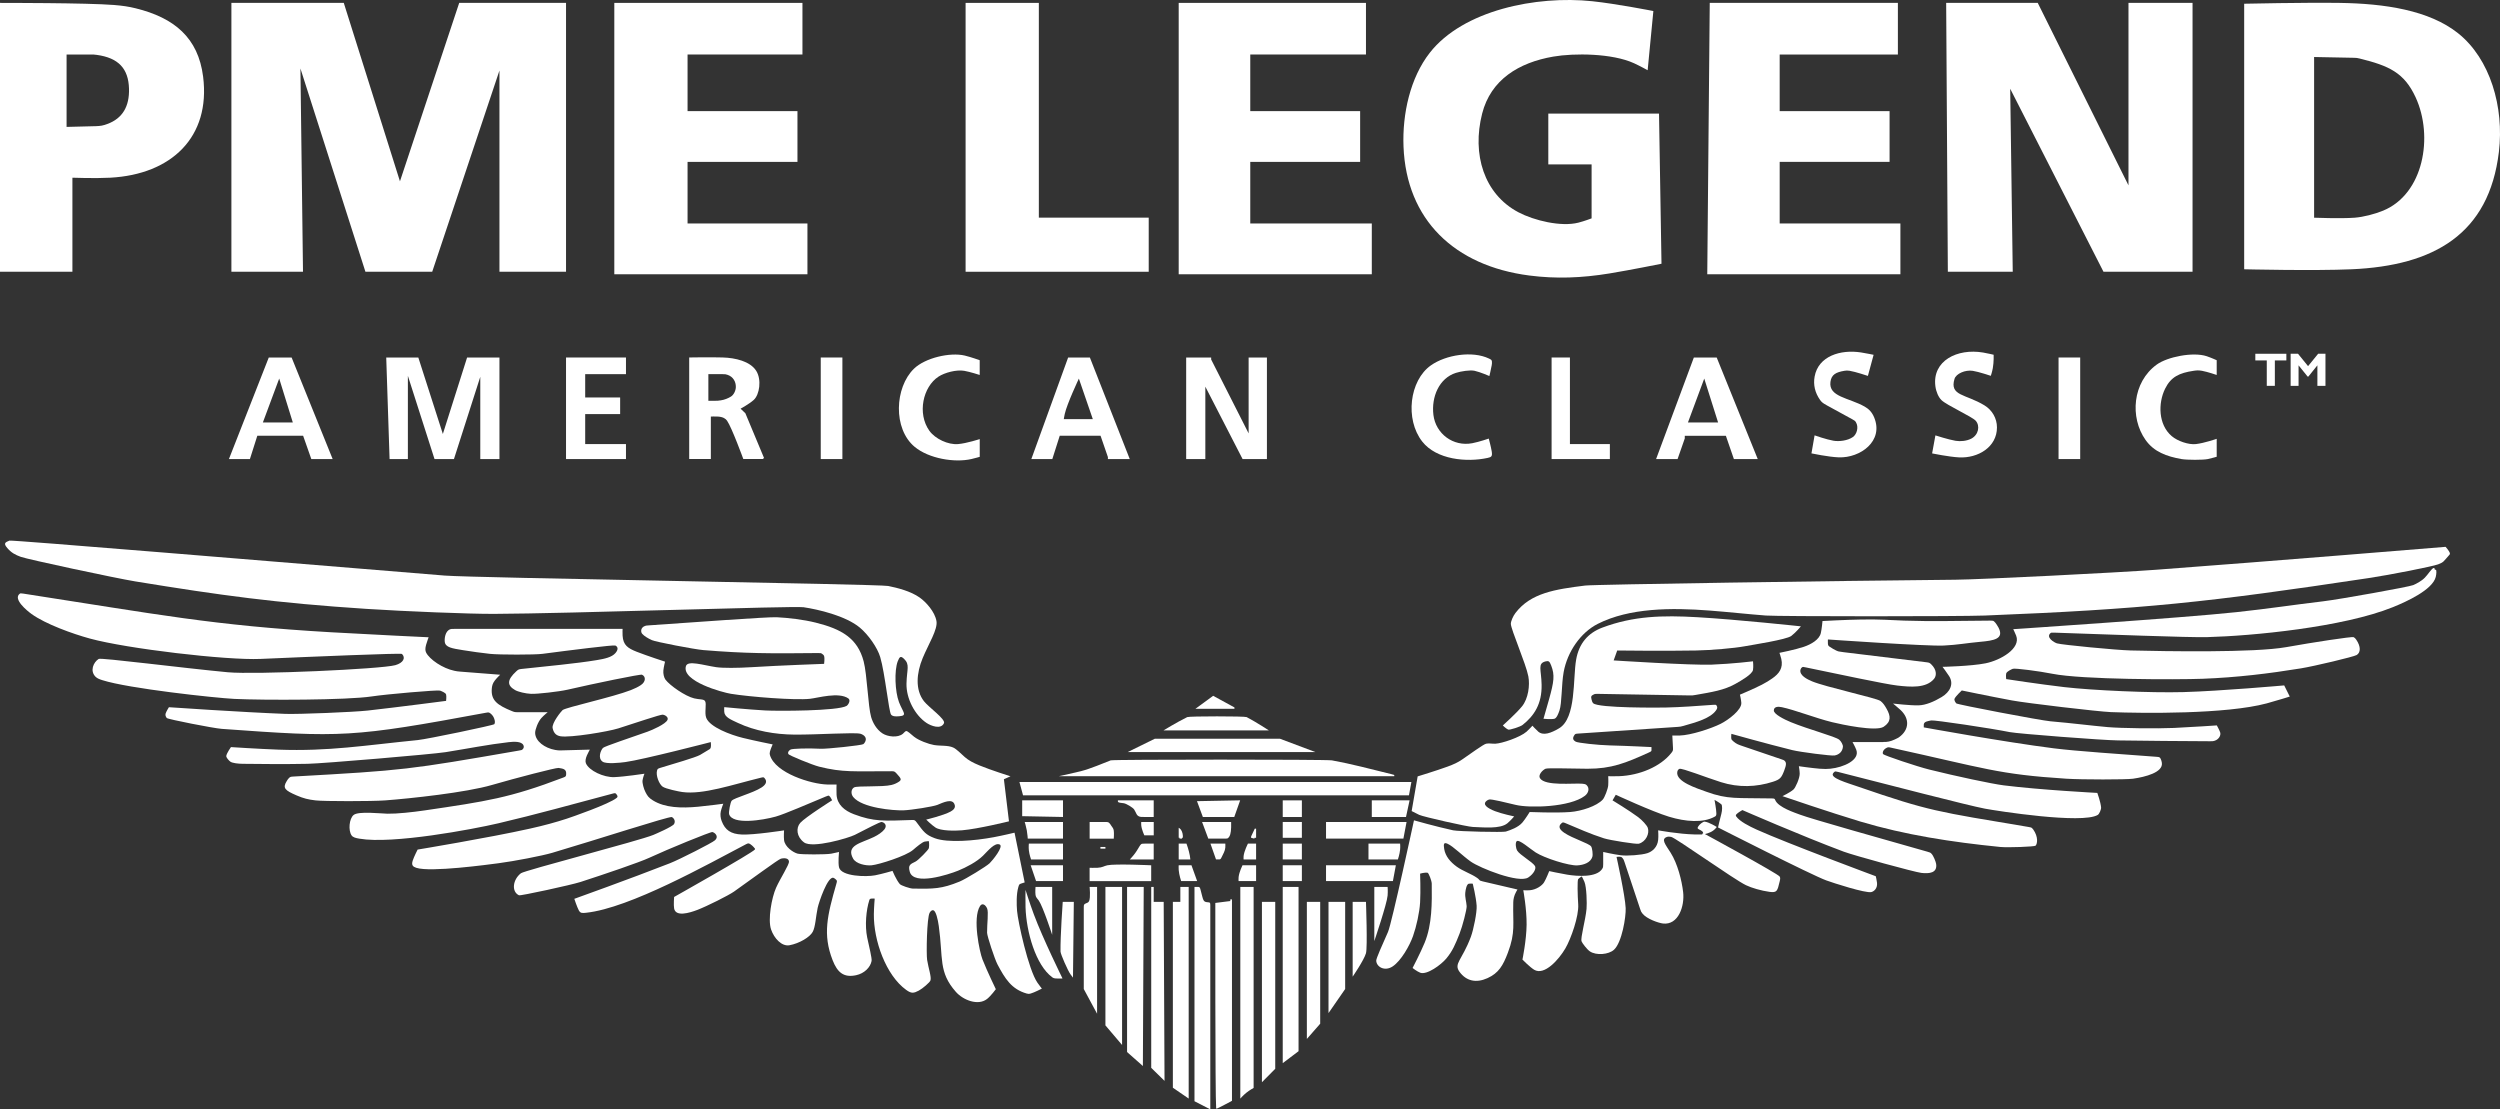
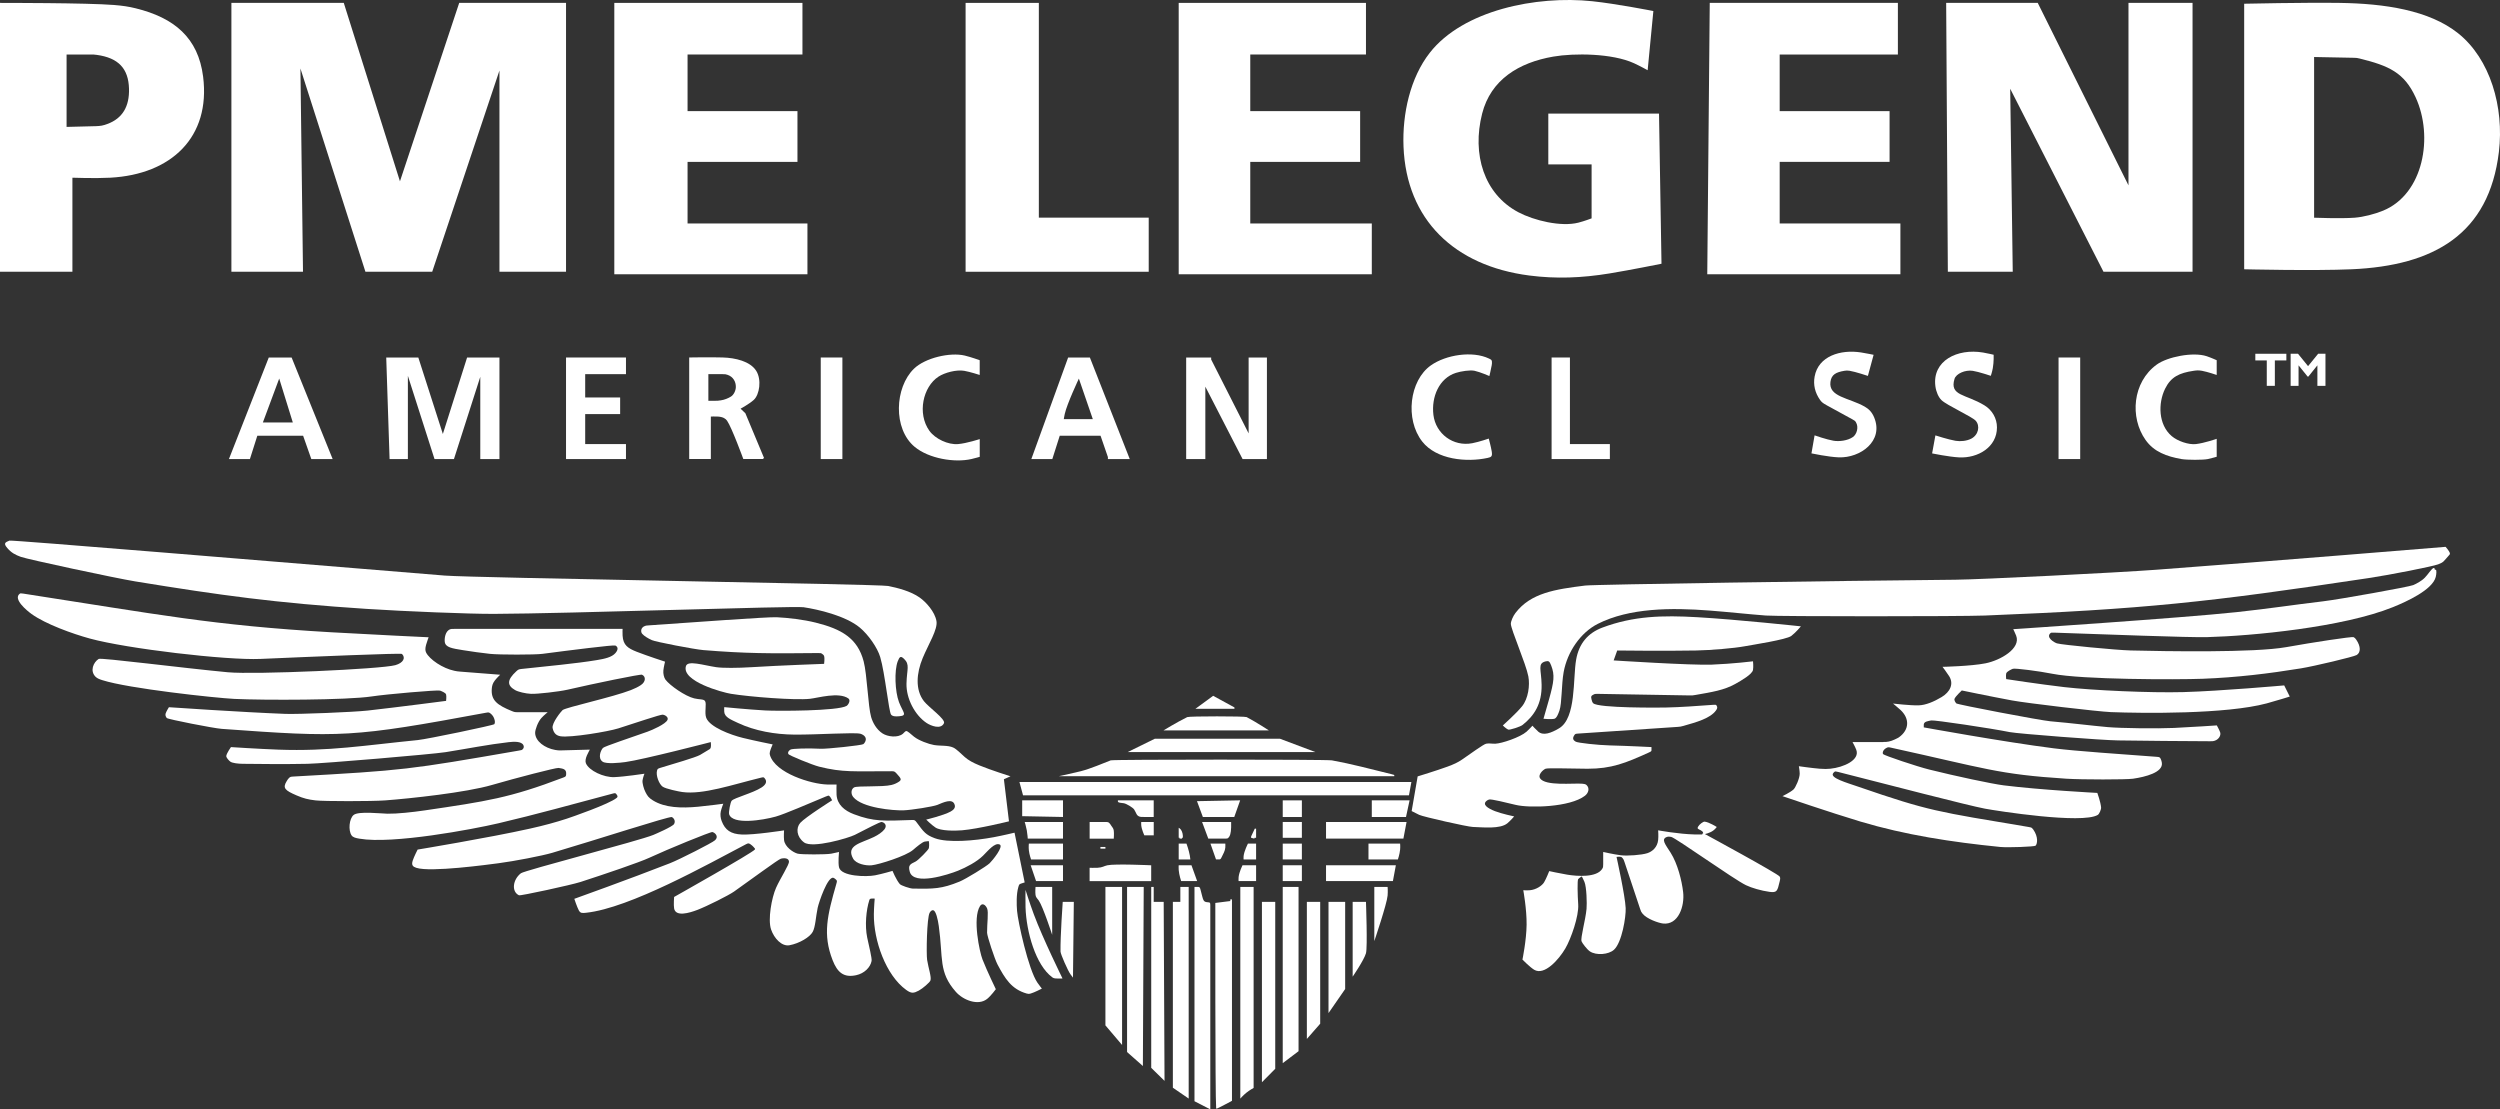
<svg xmlns="http://www.w3.org/2000/svg" id="Ebene_2" data-name="Ebene 2" viewBox="0 0 836.22 371.07">
  <rect x="0" y="0" width="836.22" height="371.07" fill="#333333" stroke="none" />
  <defs>
    <style>
      .cls-1 {
        fill: #fff;
      }
    </style>
  </defs>
  <g id="Ebene_1-2" data-name="Ebene 1">
    <g>
      <path class="cls-1" d="M555.75,88.21l-.83-50.21h-37.03v16.98h14.48v18.06s-2.39.92-4.4,1.43c-5.8,1.49-14.86-.7-20.1-3.48-11.48-6.08-15.58-19.37-12.11-32.99,2.89-11.34,12.26-17.08,23.81-19.07,6.94-1.2,19.7-1.13,27.01,2.23,1.94.89,4.54,2.33,4.54,2.33l1.91-19.8s-12.36-2.43-20.45-3.28c-18.7-1.97-43.21,3-54.35,17.26-6.51,8.33-9.21,20.38-8.77,31.41.98,24.42,17.02,39.83,42.04,43.07,8.94,1.16,17.55.84,26.87-.69,7.13-1.17,17.4-3.25,17.4-3.25" />
      <path class="cls-1" d="M32.07,42.2l-9.8.25v-24.22h8.1c.9,0,1.1.01,2,.13,7.28,1,10.59,4.61,10.78,11.28.17,5.96-2.16,9.96-7.24,11.83-.58.21-1.23.44-1.87.55-.87.13-1.07.15-1.97.18M0,.97v89.93h24.22v-31.46s7.45.28,12.64,0c20.51-1.09,33.62-13.6,31.08-33.8-1.64-13.02-9.65-19.68-22.55-22.86-2.38-.59-4.44-.88-7.24-1.11C29.31.94,0,.97,0,.97" />
      <polygon class="cls-1" points="122.23 90.9 144.57 90.9 167.06 23.59 167.06 90.9 189.33 90.9 189.33 .97 153.6 .97 133.78 60.65 114.99 .97 77.4 .97 77.4 90.9 101.35 90.9 100.49 22.91 122.23 90.9" />
      <polygon class="cls-1" points="205.48 91.74 270.08 91.74 270.08 74.75 229.98 74.75 229.98 54.15 266.74 54.15 266.74 37.17 229.98 37.17 229.98 18.23 268.41 18.23 268.41 .97 205.48 .97 205.48 91.74" />
      <polygon class="cls-1" points="322.98 90.9 384.23 90.9 384.23 72.8 347.48 72.8 347.48 .97 322.98 .97 322.98 90.9" />
      <polygon class="cls-1" points="454.95 54.15 454.95 37.17 418.2 37.17 418.2 18.23 456.9 18.23 456.9 .97 394.26 .97 394.26 91.74 458.85 91.74 458.85 74.75 418.2 74.75 418.2 54.15 454.95 54.15" />
      <polygon class="cls-1" points="571.06 91.74 635.66 91.74 635.66 74.75 595.28 74.75 595.28 54.15 632.04 54.15 632.04 37.17 595.28 37.17 595.28 18.23 634.82 18.23 634.82 .97 571.89 .97 571.06 91.74" />
      <polygon class="cls-1" points="703.59 90.9 733.38 90.9 733.38 .97 711.95 .97 711.95 62 681.6 .97 650.97 .97 651.53 90.9 673.24 90.9 672.39 29.69 703.59 90.9" />
      <path class="cls-1" d="M774.04,72.81V19.07l13.3.26c.9.02,1.1.04,1.98.26,9.69,2.4,14.86,4.65,18.69,12.99,6.01,13.06,2.69,32.27-10.86,37.87-2.8,1.16-6.64,2.15-9.55,2.37-4.66.35-13.56,0-13.56,0M750.65,1.25v88.82s23.14.56,35.93,0c27.58-1.21,45.98-11.76,49.27-39.26,1.79-14.99-2.9-31.11-13.64-39.68-9.69-7.73-24.58-9.95-39.69-10.16-11.83-.17-31.86.28-31.86.28" />
      <path class="cls-1" d="M610.92,135.51l8.68,4.75c.79.43.91.53,1.17.95,1.03,1.66.3,4.05-.98,4.96-1.75,1.24-4.63,1.57-6.51,1.25-2.35-.4-6.32-1.8-6.32-1.8l-1.05,6.03s5.71,1.21,9.14,1.33c7.18.26,15.13-5.44,11.83-13.37-.72-1.72-1.73-2.79-3.2-3.62-5.3-2.98-12.07-3.22-11.42-8.24.32-2.44,1.81-3.25,4.73-3.73.54-.09.97-.11,1.67,0,1.98.32,6.13,1.72,6.13,1.72l1.91-7.06s-2.4-.5-4.22-.79c-6.87-1.06-14.27,1.22-15.51,8.07-.51,2.78.15,5.46,1.81,7.8.23.32.48.64.79.88.42.33.55.42,1.34.85" />
      <path class="cls-1" d="M647.37,145.63l-1.1,6.03s5.67,1.16,9.02,1.33c6.29.33,12.68-3.43,12.67-10.02,0-3.1-1.66-5.84-4.18-7.38-6.33-3.86-11.76-3.11-10.02-8.86.52-1.73,3.56-3.09,6.13-2.69,1.96.31,6.01,1.67,6.01,1.67,0,0,.43-1.23.67-2.56.38-2.12.28-4.49.28-4.49,0,0-1.94-.47-3.52-.74-8.65-1.47-17.05,2.75-15.97,11.24.24,1.9,1.04,3.7,2.04,4.67,1.77,1.73,10.27,5.54,11.47,6.92,1.48,1.7.96,4.7-1.53,5.99-1.48.76-3.54.98-5.23.7-2.45-.42-6.71-1.8-6.71-1.8" />
      <path class="cls-1" d="M327.71,152.81v-5.94s-4.33,1.42-7.24,1.67c-3.32.29-7.66-1.74-9.61-4.46-4.11-5.76-2.15-14.71,3.06-18.1,2.1-1.37,5.99-2.39,8.59-1.95,1.91.32,5.19,1.39,5.19,1.39v-4.93s-2.8-1.03-5-1.56c-4.91-1.16-13.23.75-16.99,4.4-6.44,6.25-7.09,20.1.28,26.17,4.68,3.86,13.25,5.35,18.94,4.04,1.31-.3,2.78-.74,2.78-.74" />
      <path class="cls-1" d="M497.96,146.7s-3.22,1.12-5.5,1.55c-6.41,1.22-12.23-3.18-13-9.46-.73-6.01,1.89-12.28,7.52-14.07,1.74-.55,4.77-1.02,6.23-.7,1.88.41,4.97,1.76,4.97,1.76,0,0,.56-2.33.78-3.6.08-.48.11-.81.07-1.21-.06-.54-.16-.65-.98-1.04-5.55-2.66-14.4-1.26-19.42,2.27-7.19,5.06-8.73,18.05-2.92,25.48,4.75,6.07,14.83,7.02,21.88,5.49,1.3-.28,1.64-.53,1.37-2.2-.26-1.6-.99-4.28-.99-4.28" />
      <path class="cls-1" d="M741.46,152.78v-6s-4.13,1.44-6.96,1.76c-2.44.28-6.13-1-8.07-2.65-4.53-3.84-4.62-11.01-2.23-15.87,1.97-4,4.79-5.28,9.52-5.99.92-.14,1.62-.22,2.83,0,1.86.34,4.91,1.39,4.91,1.39v-4.93s-1.85-.84-3.34-1.34c-4.58-1.52-13.16.22-16.71,2.79-8.15,5.9-9.06,17.71-3.76,25.2,2.84,4.02,7.04,5.52,12.01,6.41,1.88.33,7.3.33,8.83,0,1.39-.3,2.96-.77,2.96-.77" />
      <path class="cls-1" d="M97.94,141.3h-10.01l5.46-14.68,4.55,14.68ZM76.57,153.55h7.02l2.48-7.8h15.32l2.74,7.8h7.14l-13.73-33.97h-7.64l-13.33,33.97Z" />
      <polygon class="cls-1" points="145.34 153.55 151.84 153.55 160.65 126.04 160.65 153.55 167.06 153.55 167.06 119.58 156.24 119.58 148.13 145.16 139.92 119.58 129.19 119.58 130.31 153.55 136.43 153.55 136.43 125.71 145.34 153.55" />
      <polygon class="cls-1" points="189.33 153.55 209.38 153.55 209.38 148.54 195.74 148.54 195.74 138.51 207.43 138.51 207.43 132.95 195.74 132.95 195.74 125.15 209.38 125.15 209.38 119.58 189.33 119.58 189.33 153.55" />
      <path class="cls-1" d="M239.1,134.06h-2.16v-8.91h4.76c.9,0,1.07.02,1.72.25,1.8.63,2.75,2.27,2.71,4.07-.02,1.15-.68,2.61-1.67,3.2-.92.56-2.1,1.06-3.36,1.24-.89.13-1.09.15-2,.15M247.72,136.7s2.88-1.56,4.39-2.92c1.95-1.75,2.7-6.81.83-9.75-2.04-3.2-6.98-4.33-11.17-4.46-4.38-.13-11.24,0-11.24,0v33.97h7.24v-14.2s1.42-.08,2.45,0c1.7.13,2.53.73,2.98,1.39,1.6,2.32,5.43,12.81,5.43,12.81h6.68v-.28h.28l-6.27-15.03-1.61-1.54Z" />
      <rect class="cls-1" x="274.53" y="119.58" width="7.24" height="33.97" />
      <path class="cls-1" d="M355.83,140.18s.12-.84.32-1.73c.76-3.42,4.72-11.81,4.72-11.81l4.66,13.55h-9.7ZM344.97,153.55h7.02l2.48-7.8h13.65l2.46,7.13v.67h7.31l-13.34-33.97h-7.27l-12.31,33.97Z" />
      <polygon class="cls-1" points="423.77 153.55 423.77 119.58 417.65 119.58 417.65 144.96 405.12 120.25 405.12 119.58 396.76 119.58 396.76 153.55 403.17 153.55 403.17 129.33 415.63 153.55 423.77 153.55" />
      <polygon class="cls-1" points="525.12 119.58 518.99 119.58 518.99 153.55 538.48 153.55 538.48 148.54 525.12 148.54 525.12 119.58" />
-       <path class="cls-1" d="M574.68,141.3h-10.08l5.45-14.67,4.63,14.67ZM553.94,153.55h7.19l2.41-6.9v-.89h13.74l2.69,7.8h7.98l-13.73-33.97h-7.65l-12.63,33.97Z" />
      <rect class="cls-1" x="688.56" y="119.58" width="7.24" height="33.97" />
      <path class="cls-1" d="M164.83,205.34c25.99-.1,100.66-2.72,103.95-2.23,4.88.73,14.08,2.86,18.83,6.82,2.84,2.37,5.87,6.68,6.82,9.88,1.56,5.23,2.87,18.26,3.62,19.21.45.57,1.21.68,2.7.56,2.93-.24,1.27-1.27-.05-4.73-1.35-3.54-1.6-10.57-.42-13.65.64-1.66,1.03-1.84,2.09-.84,2.06,1.96.95,3.47.84,8.24-.13,5.11,2.84,10.62,6.68,13.2,1.46.98,4.82,2.31,5.85.11.63-1.33-5.08-5.31-6.68-7.35-2.99-3.82-2.53-9.42-.42-14.48,1.98-4.74,5.09-9.6,4.59-12.36-.56-3.13-3.48-6.33-5.57-7.82-3.08-2.2-7.55-3.28-10.58-3.9-3.12-.64-138.61-2.69-148.33-3.48-57.44-4.68-144.89-11.97-145.6-11.69-1.4.55-2.09.89-.73,2.46,1.4,1.63,2.67,2.28,4.54,2.97,2.27.83,31.61,7.12,38.28,8.21,28.61,4.67,46.9,7.2,77.33,9.19,13.05.85,34.54,1.7,42.25,1.67" />
      <path class="cls-1" d="M502.67,242.65s.91.96,1.79,1.39c.43.21,4.03-.94,4.79-1.53,3.94-3.09,6.52-7.09,6.4-13.45-.09-5.13-1.48-7.17,1.39-7.85,1.01-.24,1.28.03,1.81,1.39,1.26,3.23.93,5.4-.7,11.28-.79,2.86-1.87,6.54-1.87,6.54,0,0,2.58.26,3.64,0,.75-.19,1.32-1.64,1.71-2.79.83-2.41.64-8.64,1.39-12.81,1.24-6.83,5.68-13.24,11.42-16.15,10.57-5.36,24.62-5.44,37.38-4.45,6.38.49,12.47,1.18,18.86,1.67,4.36.33,64.87.33,73.23,0,53.1-2.12,74.49-4.41,128.36-12.53,7.27-1.09,21.26-3.86,23.25-4.59,1.98-.73,1.86-1.09,3.52-2.9.31-.33.55-.51.38-.98-.25-.68-1.39-1.98-1.39-1.98,0,0-58.04,4.78-96.75,7.66-13.61,1.01-58.98,3.27-67.24,3.34-39.18.36-120.77,1.57-123.82,1.95-10.11,1.26-18.22,2.49-23.33,9.19-.81,1.06-1.54,2.78-1.53,3.62.01,1.82,5.06,13.38,5.85,17.54.57,2.99-.01,7.44-2.09,10.03-1.88,2.34-6.44,6.41-6.44,6.41" />
      <path class="cls-1" d="M629.93,248.22h-10.28s.88,1.58,1.26,2.6c1.27,3.41-4.3,5.87-8.71,6.31-.99.1-1.94.13-3.54,0-2.61-.21-6.96-.84-6.96-.84,0,0,.27,1.45.28,2.51,0,1.58-1.43,4.71-2.09,5.29-1.19,1.04-3.68,2.21-3.68,2.21,0,0,15.81,5.42,26.1,8.51,14.86,4.45,30.5,6.87,46.76,8.49,2.45.25,11.47-.08,11.81-.43.59-.62.99-2.89-.79-5.42-.13-.19-.27-.35-.44-.49-.23-.18-.36-.22-1.25-.37-30.55-5.12-32.94-5.21-56.92-13.48-3.85-1.33-9.33-2.87-8.35-4.41.11-.17.28-.38.47-.52.25-.2.37-.19,1.25.03,16.35,4.17,43.59,11.25,49.1,12.28,4.11.77,32.53,5.21,37.73,2.09.5-.3,1.17-1.82,1.11-2.51-.15-1.78-1.26-4.85-1.26-4.85,0,0-19.08-.99-31.32-2.53-3.95-.5-16.03-3.07-24.92-5.29-4.13-1.03-15.11-4.71-15.45-5.18-.16-.22-.21-1.4,1.28-2.11.43-.2.58-.21,1.46-.01,31.39,6.89,35.68,8.91,58.59,10.37,5.27.33,19.99.33,22.3,0,4.14-.6,10.08-2.11,9.65-5.29-.06-.42-.18-.91-.39-1.33-.28-.56-.41-.63-1.31-.7-11.51-.87-26.97-1.89-34.5-2.85-16.7-2.12-43.44-7-43.44-7,0,0-.02-.58,0-.93.06-1.05,1.37-1.16,2.5-1.39.96-.2,20.02,2.63,26.25,3.9,2.66.54,31.09,2.73,36.2,2.78,10.02.11,20.57.27,30.86.28.9,0,1.06-.02,1.52-.18,1.37-.46,2.15-1.8,1.8-2.83-.27-.79-1.11-2.29-1.11-2.29,0,0-8.01.55-14.34.85-5.68.26-17.71.11-22.14-.28-5.65-.5-11.63-1.29-19.21-1.95-3.3-.29-31.13-5.58-31.46-5.99-.24-.3-.81-1.03-.56-1.59.4-.87,2.41-2.73,2.41-2.73,0,0,9.27,1.94,16.8,3.34,4.89.91,28.8,3.73,33.06,3.9,10.69.42,38.56.73,52.14-2.92,3.27-.88,7.7-2.28,7.7-2.28l-1.86-3.73s-21.35,1.9-33.75,2.24c-10.89.3-30.46-.58-39.82-1.67-8.63-1.01-19.42-2.68-19.42-2.68,0,0-.15-1.21,0-1.87.17-.7,1.83-1.43,2.23-1.58.7-.25,8.62.75,13.23,1.67,9.93,1.98,41.52,2,50.26,1.67,11.52-.44,22.23-1.75,32.85-3.48,4.54-.74,17.7-3.88,18.65-4.46,1.36-.81,1.46-2.82-.14-5.15-.3-.44-.54-.67-.88-.83-.52-.26-13.56,1.73-22.54,3.34-10.72,1.92-40.57,1.39-52.03,1.11-4.67-.11-23.06-1.88-24.64-2.37-.94-.29-3.82-2.01-2.16-3.44.19-.16.31-.17,1.21-.15,17.06.58,45.13,1.66,51.19,1.5,15.04-.39,45.47-3.3,62.11-10.02,4.54-1.83,13.27-5.8,14.34-10.11.25-1,.32-2.38,0-2.42-.09-.01-.21.08-.28,0-.24-.31.02-.68-.45-.56-.67.18-1.76,2.02-2.9,3.2-1.16,1.2-2.85,2.05-3.9,2.51-1.32.58-24.64,4.77-30.21,5.43-10.12,1.2-17.79,2.42-28.96,3.62-18.19,1.95-74.62,5.69-74.62,5.69,0,0,.62,1.27.98,2.19,1.64,4.24-5.21,8.23-10.3,9.24-4.83.96-14.34,1.17-14.34,1.17,0,0,1.48,1.94,2.23,3.14,1.62,2.6.29,5.27-2.51,6.96-2.54,1.53-5.35,2.73-7.74,2.78-2.94.07-8.54-.6-8.54-.6,0,0,1.52,1.23,2.51,2.14,3.04,2.82,3.06,6.61-.57,9.18-.27.19-2.18,1.18-3.32,1.38-.77.14-.96.15-1.86.15" />
      <path class="cls-1" d="M341.55,295.54l1.19-.38-3.39-16.64s-3.98.96-6.94,1.51c-6.45,1.21-15.39,1.96-19.74.34-3.06-1.14-3.68-2.08-6.08-5.32-.54-.73-.7-.8-1.6-.77-9.31.31-12.63.61-19.36-1.93-3.14-1.18-5.6-3.21-5.81-6.5-.08-1.27,0-3.44,0-3.44,0,0-1.69.04-3.12,0-5.4-.14-17.34-3.8-19.16-9.83-.1-.35-.14-.64,0-1.19.23-.88.91-2.4.91-2.4,0,0-6.08-1.21-9.96-2.17-4.18-1.03-11.01-3.6-12.25-6.68-.69-1.72.21-4.76-.42-5.66-.49-.7-1.92-.46-3.62-.88-3.01-.73-8.08-4.26-9.61-6.27-.49-.64-.81-2.04-.7-3.06.13-1.23.56-2.95.56-2.95,0,0-6.06-1.97-9.47-3.31-2.94-1.17-4.54-2.17-4.73-5.42-.06-.98,0-2.23,0-2.23h-56.26c-.9,0-1.04.01-1.33.1-1.8.58-2.01,3.21-1.89,4.22.22,1.88,2.44,2.2,6.02,2.78,3.12.5,6.16.93,9.13,1.25,3.06.33,14.93.33,17.48,0,9.16-1.2,23.88-3.06,24.43-2.79.81.4,1.13,1.23.04,2.51-1.23,1.45-3.74,1.95-6.26,2.37-6.85,1.14-16.78,2.05-25.18,2.96-.9.1-1.07.18-1.74.79-3.11,2.87-3.16,4.7-.38,6.28,1.04.59,3.47,1.16,5.29,1.25,2.07.1,9.38-.73,12.25-1.39,9.07-2.09,24.33-5.24,24.88-5.01,1.31.56,1.37,2.32-.37,3.48-.89.6-2.04,1.16-3.34,1.67-6.07,2.37-21.68,5.76-22.83,6.68-.36.29-3.7,4.3-3.34,6.04.39,1.88,1.41,2.53,2.67,2.73,3.29.52,15.85-1.55,19.32-2.65,5.15-1.62,14.17-4.72,14.9-4.59.76.13,1.93.85,1.53,1.76-.62,1.42-5.12,3.38-6.68,3.94-5.46,1.95-14.37,4.88-14.9,5.43-.73.77-1.83,3.37-.14,4.59,1.22.88,5.89.38,7.63.14,5.93-.81,28.57-6.68,28.57-6.68,0,0,.14,1.15,0,1.76-.12.54-.46.68-.83.88-.77.41-1.72,1.09-2.78,1.67-1.56.86-8.8,2.95-13.24,4.3-.86.26-.98.36-1.13.93-.45,1.63.69,4.5,1.85,5.35,1.04.77,5.56,1.67,6.58,1.81,6.92.98,16.86-2.49,26.23-4.77.88-.21,1-.21,1.26.07,1.21,1.32.22,2.41-.94,3.17-2.94,1.92-9.14,3.44-10.02,4.46-.43.49-1.05,3.82-.84,4.5,1.14,3.62,11.14,2.03,15.59.79,2.95-.83,11.18-4.4,16.73-6.71.83-.35.95-.37,1.14-.22.14.11.24.21.37.39.26.38.62,1.08.62,1.08,0,0-8.99,5.69-10.65,7.55-1.5,1.69-1.28,4.65,1.25,6.54,2.82,2.1,14.84-1.44,16.98-2.51,3.52-1.76,8.46-4.43,9-4.32,1.14.23,1.86,1.29.88,2.51-.77.95-2.07,1.82-3.48,2.51-4.22,2.06-9.49,2.72-6.96,7.24.98,1.75,4.21,2.42,6.18,2.23,2.49-.24,11.48-3.09,13.87-5.15,1.15-1,3.09-2.62,3.9-2.78.64-.13,1.39-.14,1.39-.14,0,0,.19,1.26,0,2.32-.1.58-3.57,4.08-4.45,4.5-1.93.91-2.52,1.27-1.95,3.39,1.28,4.78,12.99.95,16.15-.33,2.73-1.1,6.31-2.99,8.35-5.01,1.76-1.74,3.92-4.46,5.57-3.76,1.47.63-2.42,5.39-3.34,6.27-1.15,1.1-8.06,5.32-10.02,6.12-6.05,2.49-8.73,2.47-15.6,2.37-1.07-.02-4.04-1.04-4.45-1.53-1.23-1.48-2.43-4.4-2.43-4.4,0,0-3.31.99-5.82,1.48-2.91.57-11.36.42-12.07-2.69-.36-1.58,0-5.11,0-5.11,0,0-1.33.32-2.58.56-1.74.33-10.04.33-11.26,0-1.54-.42-4.28-2.29-4.54-4.54-.14-1.21,0-3.25,0-3.25,0,0-10.04,1.56-14.09,1.39-3.71-.15-5.64-1.48-6.79-4.54-.36-.95-.52-2.14-.28-3.2.25-1.09.83-2.56.83-2.56,0,0-4.95.67-8.44,1-5.61.52-11.06.38-15.08-2.11-1.49-.93-1.83-1.49-2.51-2.78-.56-1.07-1.1-3.03-.98-3.9.15-1.03.64-2.25.64-2.25,0,0-6.67,1.01-10.11,1.14-3.48.13-8.44-2.15-9.47-4.64-.25-.61-.13-1.57.35-2.65.37-.82.96-1.91.96-1.91l-9.59.26c-.9.02-1.1,0-1.99-.15-3.52-.63-6.63-2.91-6.71-5.67-.03-1.12.96-3.77,2.09-5.01.83-.91,2.11-1.95,2.11-1.95h-10.07c-.9,0-1.09-.04-1.93-.38-4.84-1.99-7.12-3.58-6.68-7.7.09-.78.24-1.53.98-2.5.66-.87,1.81-1.95,1.81-1.95l-13.34-1.04c-.9-.07-1.1-.1-1.98-.28-3.95-.82-8.3-3.8-9.46-6.1-.32-.64-.33-1.43,0-2.61.29-1.03.84-2.5.84-2.5,0,0-18.6-.87-32.51-1.67-39.76-2.29-58.09-5.99-103.03-12.93-.89-.14-1.02-.13-1.27.07-2.22,1.76,2.36,5.57,3.99,6.74,4.71,3.4,13.78,6.65,19.49,8.21,12.34,3.39,45.65,7.32,57.08,6.82,17.67-.77,47.01-1.99,47.33-1.67,1.32,1.3.47,3-2.23,3.76-4.68,1.31-46.93,3.22-56.03,2.37-15.17-1.42-42.41-4.94-43.18-4.46-1.79,1.13-3.02,4.04-1.02,5.99.55.53,1.36.84,2.23,1.11,8.77,2.82,37.87,5.96,44.13,6.27,9.82.47,37.68.44,46.01-.83,4.99-.76,22.1-2.22,22.81-1.95.45.17,1.88.7,2.04,1.3.18.66,0,2.14,0,2.14,0,0-15.74,2.06-26.24,3.24-4.66.52-23.22,1.27-27.49,1.11-14.47-.54-38.98-2.23-38.98-2.23,0,0-.91,1.43-1.12,2.17-.18.63.21,1.19.42,1.45.33.41,15.62,3.42,18.35,3.62,40.22,2.92,43.61,2.9,88.37-5.39.89-.16,1.04-.14,1.52.22.79.59,1.15,1.36,1.32,1.91.24.76.23,1.24,0,1.68-.2.38-22.48,5.02-25.62,5.33-17.73,1.76-29.76,3.82-46.64,3.2-6.76-.25-15.85-.85-15.85-.85,0,0-1.41,1.99-1.56,2.94-.08.53.86,1.58,1.39,1.95.65.45,2.5.68,4.07.7,6.9.09,14.31.15,21.75,0,5.16-.1,41.68-3.19,46.15-3.9,7.21-1.15,14.38-2.58,21.1-3.34,1.75-.2,4.29-.33,4.93,1.02.26.56.1,1.06-.35,1.45-.19.16-.31.2-1.2.35-37.01,6.42-38.09,6.59-75.41,8.68-.9.05-1.05.1-1.48.51-.32.31-.56.73-.77,1.07-1.38,2.27-.59,3.04,3.34,4.73,2.37,1.02,3.83,1.37,6.35,1.67,2.78.33,18.8.33,23.24,0,8.54-.64,27.06-2.63,35.71-5.15,8.05-2.34,21.48-5.83,22.33-5.71,1.6.24,2.73.41,2.52,2.26-.06.56-.16.66-1.01.98-17.84,6.8-25.65,7.93-46.26,10.96-4.07.6-9.32,1.17-12.46,1.11-2.27-.04-9.69-.92-11.34.42-1.51,1.22-1.84,5.17-.7,6.82.46.68,1.38.9,2.64,1.11,11.02,1.92,37.82-3.12,46.5-5.15,12.3-2.88,25.43-6.52,38.11-9.9.87-.23,1-.22,1.26.08.58.69.58.99.17,1.33-2.47,2.06-15.22,6.48-16.71,6.96-3.79,1.23-7.41,2.23-12.39,3.34-13.65,3.05-37.48,6.99-37.48,6.99,0,0-1.2,2.34-1.64,3.68-.51,1.57.08,2.05,1.2,2.42,4.77,1.57,24.13-1.1,27.48-1.53,5.37-.7,14.59-2.49,17.96-3.48,14.58-4.3,39.28-12.33,40.05-11.97.41.19,1.38,1.13.74,2.32-.48.88-6.33,3.4-6.96,3.66-4.55,1.9-43.06,11.87-44.27,12.81-2.77,2.14-3.23,6.18-.65,7.38.5.23,17.35-3.42,20.56-4.45,8.44-2.73,19.81-6.61,22.97-8.08,6.47-3,20.54-8.74,21.16-8.63.46.08,1.73.89,1.39,2-.09.3-.31.54-.56.78-.81.79-11.84,6.41-15.04,7.66-13.17,5.16-31.98,11.9-31.98,11.9,0,0,.88,2.68,1.49,3.83.55,1.04,1.18.97,2.48.83,14.61-1.56,40.74-16.25,53.37-22.87.8-.42.95-.43,1.52-.08.42.26.83.67,1.11.96.49.52.57.62.42.84-.81,1.13-27.01,15.87-27.01,15.87,0,0-.2,2.64,0,3.81.5,2.93,5.09,1.54,7.8.51,3.22-1.24,10.4-4.83,12.25-6.13,5.48-3.85,14.81-10.79,15.68-11,1.36-.32,2.6-.11,2.69.95.1,1.08-2.9,5.62-4.32,8.8-1.47,3.3-2.8,10.59-1.67,13.92,1.02,3.01,3.6,5.76,6.15,5.29,3.34-.61,6.82-2.72,7.77-4.46.93-1.69,1.05-5.21,1.67-8.07.4-1.86,3.37-10.68,5.29-10.02.29.1.62.37.87.62.34.34.35.48.1,1.34-3.04,10.6-4.64,16.94-1.26,25.6,1.61,4.11,3.73,5.89,7.85,5.01,2.78-.59,4.78-2.64,5.18-4.76.17-.91-.86-4.92-1.47-7.85-.83-3.99-.33-9.24.7-12.45.09-.28.17-.49.6-.56.43-.07,1.21,0,1.21,0,0,0-.25,2.93-.28,5.18-.11,8.87,4.05,20.49,10.82,25.36,1.75,1.26,2.51,1.13,4.21.23,1.31-.7,3.69-2.76,3.9-3.39.39-1.14-.66-4.05-1.11-6.86-.31-1.96-.1-14.11.84-15.79.34-.61.85-.97,1.25-.83.85.28,1.48,2.93,1.81,5.29,1.51,10.79-.17,15.34,5.71,22,2.42,2.75,7.44,4.75,10.44,2.37,1.31-1.04,2.93-3.26,2.93-3.26,0,0-2.9-5.98-4.47-9.97-.95-2.44-3.4-13.74-.83-17.82.73-1.16,1.79-.51,2.37.74.56,1.23-.03,5.2,0,8.17.01,1.11,2.54,8.8,3.48,10.58,2.51,4.76,4.7,8.31,9.77,9.75.42.12.74.17,1.34,0,1.25-.35,3.74-1.65,3.74-1.65,0,0-.85-1.06-1.48-1.97-3.05-4.41-6.54-20.53-6.82-24.03-.17-2.11-.27-5.57.43-7.96.25-.87.34-.98.88-1.15" />
      <path class="cls-1" d="M552.4,250.82v-.93s-7.93-.41-13.99-.56c-3.88-.09-10.69-.84-11.35-1.25-.58-.36-1.38-.88-.42-2.24.25-.36.38-.41,1.28-.47l33.22-2.23c.9-.06,1.1-.1,1.96-.34,4.42-1.25,8.97-2.53,10.87-5.16.49-.68.57-1.07.17-1.69-.15-.23-.27-.25-1.17-.19-5.28.38-10.83.8-15.84.9-1.85.04-22.57.24-24.22-1.44-.31-.31-.42-.7-.56-1.26-.25-.99-.15-1.26.77-1.69.39-.18.53-.2,1.43-.18l30.59.52c.9.02,1.1,0,1.99-.16,5.47-.96,9.56-1.57,13.38-3.73,1.96-1.1,5.59-3.18,5.85-4.64.19-1.08,0-2.88,0-2.88,0,0-6.69.83-13.78,1.11-6.84.27-32.83-1.41-32.83-1.41l1.19-3.32s16.1.2,26.42,0c5.01-.1,12.68-.76,16.08-1.39,2.73-.5,14.1-2.24,15.73-3.48,1.54-1.17,3.21-3.21,3.21-3.21,0,0-21.35-2.29-34.74-3.06-11.46-.66-21.23-.44-31.67,3.48-4.81,1.81-7.82,5.3-8.77,10.72-1.11,6.32.08,19.56-5.71,22.97-2.73,1.61-5.29,2.55-6.96,1.11-.82-.71-1.95-1.98-1.95-1.98,0,0-1.13,1.25-1.95,1.98-2.14,1.9-8.34,3.97-10.48,4.04-1.16.04-2.05-.22-3.07,0-.89.19-5.44,3.52-8.03,5.29-1.44.98-2.72,1.58-4.87,2.37-3.71,1.36-9.99,3.27-9.99,3.27l-2.01,11.6s1.3.68,2.54,1.27c1.36.65,16.16,3.99,17.9,4.04,3.34.1,9.19.79,11.61-1.25,1-.84,2.24-2.27,2.24-2.27,0,0-4.25-.91-6.41-1.76-2.44-.96-4.39-2.21-2.78-3.48.28-.22.53-.34.84-.42.77-.19,5.69,1.04,8.91,1.81,4.58,1.09,18.07.81,23.11-3.06,1.18-.91,1.67-2.49.56-3.57-.33-.32-.81-.41-1.39-.46-3.03-.26-12.49.88-14.21-1.85-.68-1.08.85-2.71,1.86-3.16.75-.33,8.85-.01,14.03,0,8.04.02,12.78-1.91,20.51-5.42.82-.37.91-.46.91-.88" />
      <path class="cls-1" d="M337.49,274.73l-1.7-14.08,2.2-.99s-6.45-2.02-10.41-3.65c-2.18-.9-3.59-1.67-4.87-2.78-1.27-1.11-2.75-2.69-3.9-3.2-1.81-.8-4.17-.46-6.4-.83-1.79-.3-5.12-1.53-6.68-2.78-1.04-.83-2.17-1.97-2.63-1.89-.37.06-.66.54-1.09.9-1.71,1.45-5.14,1.01-6.86-.13-2.01-1.33-3.22-3.59-3.76-5.43-1.05-3.6-1.34-14.22-2.51-18.65-2.03-7.74-7.39-10.8-16.01-12.95-4.16-1.04-9.13-1.61-13.07-1.81-2.94-.15-28.43,1.73-42.64,2.71-.9.06-1.03.08-1.32.17-1.62.52-1.59,2.05-1.02,2.68.67.75,1.88,1.48,3.2,2.09,1.27.59,14.23,3.09,17.26,3.34,14.09,1.15,22.23,1.17,38.35.99.9-.01,1.04.02,1.38.29.25.2.51.32.64.72.25.77,0,2.6,0,2.6,0,0-15.12.54-24.15,1.11-4.78.3-9.74.33-11.96,0-4.31-.65-9.5-2.36-10.1-.37-1.56,5.11,12.27,8.83,15.04,9.28,6.35,1.03,21.51,2.22,26.45,1.67,2.68-.3,9.61-2.35,12.81-.14.93.64-.02,2.18-.56,2.51-2.9,1.74-23.1,1.76-27.21,1.53-5.58-.31-13.72-1.11-13.72-1.11,0,0-.05.94,0,1.58.13,1.81,2.28,2.62,4.59,3.71,5.66,2.67,12.41,3.85,18.86,3.9,7.62.06,20.3-.82,22.12-.28,1.3.39,2.46,1.48,1.34,3.06-.13.18-.26.3-.42.42-.54.39-12.16,1.64-14.27,1.53-4.2-.22-9.46-.07-10.05.28-.7.42-.98.96-.74,1.49.2.44,8.06,3.66,10.3,4.22,8.02,2,11.51,1.51,24.22,1.53.9,0,1.07.08,1.68.75,1.45,1.6,1.83,2.05.83,2.73-.6.41-1.42.85-2.51,1.11-3.16.78-11.42.2-12.53.83-1.04.6-1.11,2.18-.28,3.2,2.95,3.65,13.36,4.57,16.82,4.46,2.67-.09,9.9-1.25,11.3-1.81,1.87-.75,5.23-2.47,5.85.08.21.85-.32,1.55-1.39,2.14-2.41,1.32-8.17,2.69-8.17,2.69,0,0,1.76,1.77,3.12,2.66,1.73,1.13,6.3,1.13,8.86.92,5.37-.45,15.7-3,15.7-3" />
-       <path class="cls-1" d="M559.37,245.99l.22,4.1c.05.9,0,1.08-.57,1.79-3.58,4.51-10.55,7.5-17.53,7.75-1.59.06-3.56,0-3.56,0,0,0,.09,1.7,0,3.07-.08,1.14-1.19,4.05-1.81,4.73-2.02,2.22-7.16,3.89-10.9,4.18-4.84.37-13.56,0-13.56,0,0,0-1.41,2.29-2.41,3.48-1.39,1.65-3.98,2.56-5.57,3.06-.98.31-15.93-.04-17.64-.42-5.77-1.26-13.08-3.34-13.08-3.34,0,0-7.43,34.45-8.68,37.31-1.91,4.38-4.01,8.91-3.95,9.67.14,2.1,2.85,3.63,5.49,1.89,2.84-1.88,5.69-6.96,6.82-10.16,1.14-3.22,2.18-7.92,2.37-11.31.21-3.84,0-9.57,0-9.57,0,0,1.56-.46,2.49-.3.38.06,1.39,2.68,1.4,3.64.07,6.43.15,13.64-2.37,19.77-1.39,3.37-4.04,8.45-4.04,8.45,0,0,1.48,1.17,2.56,1.58,2.24.84,6.99-2.67,8.71-4.73,2.11-2.52,3.04-4.79,4.45-8.35.99-2.5,2.43-8.09,2.37-9.19-.09-1.54-.62-2.93-.46-4.52.1-.98.44-2.86,1.2-2.99.45-.08,1.3,0,1.3,0,0,0,1.1,4.41,1.3,7.38.14,2.13-1.03,7.99-1.95,10.44-2.95,7.85-5.82,8.88-3.76,11.69,2.26,3.08,5.56,3.8,9.33,2.09,3.77-1.71,5.22-4.25,6.82-8.49,2.62-6.92,1.62-9.63,1.81-16.9.03-1.04.24-2.15.94-3.45.2-.38.46-.81.46-.81l-11.55-2.7c-.88-.21-1.01-.26-1.26-.58-.19-.24-.43-.42-.68-.6-1.97-1.4-4.79-2.28-6.83-3.77-2.18-1.59-3.77-3.49-4.18-5.88-.29-1.74-.13-2.33,1.11-1.78,1.92.85,5.11,4.11,7.8,5.99,3.11,2.17,16.07,7.36,19.21,5.29,1.89-1.25,2.74-3.04,2.23-3.85-.91-1.43-5.02-3.61-5.99-5.2-.35-.58-.67-2.5-.14-3.06.77-.82,4.52,2.57,6.4,3.76,3.08,1.95,11.13,4.45,13.86,4.31,2.19-.11,4.5-.94,5.07-2.87.24-.81-.04-3-.43-3.5-.85-1.06-6.16-2.64-8.9-4.49-1.46-.99-2.39-2.12-.89-3.32.34-.27.47-.26,1.3.08,4.24,1.76,8.11,3.55,12.81,5.05,2.08.66,10.8,2.02,11.61,1.81,2.44-.65,3.7-3.46,3.04-5.34-.29-.81-1.86-2.55-3.23-3.57-3.05-2.26-8.56-5.6-8.56-5.6l1.08-1.87s12.08,5.59,17.78,7.33c5.57,1.7,11.42,2.16,15.31,0,.36-.2.56-.34.56-1.06,0-1.31-.62-4.57-.62-4.57,0,0,1.56.85,2.29,1.5.33.3.33,1.98,0,3.16-.48,1.71-1.11,4.57-1.11,4.57,0,0,31.08,15.83,36.2,17.71,2.25.83,13.21,4.37,15.09,3.9.93-.24,2.06-1.26,1.89-3.06-.09-.9-.42-2.23-.42-2.23,0,0-29.74-11.04-39.82-15.59-2.55-1.15-5.67-2.75-6.82-4.36-.17-.24-.26-.44,0-.75.46-.55,2.02-1.43,2.02-1.43,0,0,19.67,8.59,33.9,13.91,3.45,1.29,23.73,6.84,25.95,7.1,2.64.31,5.42.06,4.96-3.01-.1-.69-.87-2.71-1.58-3.43-.34-.34-.47-.41-1.34-.65-14.23-4.05-38.9-10.97-42.61-12.39-1.58-.61-7.35-2.43-8.31-4.92-.17-.44-.29-.49-1.19-.51-11.69-.23-14.59.4-21.82-2.23-3.25-1.18-10.25-3.36-9.74-6.6.09-.55.33-.89.74-1.06.8-.34,8.89,2.88,13.88,4.45,5.88,1.86,11.81,1.67,17.4-.14,2.39-.77,2.85-1.34,3.76-3.76.69-1.83.81-2.66.07-3.3-.19-.16-.3-.21-1.16-.5l-12.86-4.37c-.85-.29-1.02-.35-1.64-.62-.87-.38-2.04-1.44-2.09-1.7-.13-.6,0-1.77,0-1.77,0,0,11.8,3.32,20.33,5.43,2.8.69,13.13,2.01,14.2,1.81,1.53-.29,2.63-1.29,2.78-2.92.06-.61-.6-1.85-1.25-2.37-1.39-1.1-10.14-3.39-16.15-5.85-2.31-.95-5.71-2.68-5.71-3.9,0-1.34,1.44-1.38,2.7-1.11,4.35.92,11.26,3.65,16.79,5.01,3.07.75,14.69,3.24,17.26,1.53,2.55-1.7,2.35-3.56.98-5.99-.7-1.24-1.22-2-2.09-2.65-1.27-.95-18.28-4.65-22.83-6.54-1.61-.67-4.34-2-3.9-3.9.07-.3.27-.64.63-.86.18-.1.3-.1,1.18.09,10.16,2.1,26.49,5.6,30.54,6.06,4.45.51,9.66.97,12.33-2.23.96-1.16.85-3.15-.96-4.88-.52-.49-.67-.56-1.57-.67l-27.8-3.38c-.9-.11-1.05-.13-1.57-.24-.94-.2-2.98-1.52-3.18-1.69-.25-.21-.38-.38-.42-.92-.04-.53,0-1.4,0-1.4,0,0,33.09,2.31,38.72,2.04,4.65-.22,7.77-.85,12.23-1.25,4.58-.41,8.06-.97,6.13-4.73-.15-.28-.94-1.68-1.53-2.12-.29-.22-.43-.24-1.33-.24-9.56.08-20.25.31-28.68,0-4.37-.16-8.13-.48-14.3-.37-5.55.09-13.05.51-13.05.51,0,0-.23,2.63-.56,4.04-.5,2.15-3.17,3.74-5.71,4.59-2.91.98-8.13,2.01-8.13,2.01,0,0,.42,1.15.62,2.03.7,3.09-.76,4.96-3.06,6.55-1,.69-1.92,1.29-3.43,2.07-2.72,1.4-7.35,3.34-7.35,3.34,0,0,.41,1.7.47,2.75.14,2.31-4.28,5.69-6.96,7.02-3.22,1.6-9.91,3.79-13.7,3.9-1.15.03-2.45,0-2.45,0" />
      <polygon class="cls-1" points="412.91 236.63 405.79 232.74 399.86 237.08 412.91 237.08 412.91 236.63" />
      <path class="cls-1" d="M389.16,244.32h35.27s-4.01-2.65-7.44-4.46c-.64-.33-19.19-.33-19.87,0-3.65,1.81-7.96,4.46-7.96,4.46" />
      <polygon class="cls-1" points="377.2 251.56 439.99 251.56 428.14 247.1 386.27 247.1 377.2 251.56" />
      <path class="cls-1" d="M354.19,259.63h112.18v-.3c0-.13-.1-.17-.97-.39-6.62-1.62-13.35-3.43-19.9-4.61-1.87-.33-73.11-.33-73.98,0-2.42.93-6.72,2.79-9.97,3.62-3.08.78-7.35,1.67-7.35,1.67" />
      <polygon class="cls-1" points="472.09 261.58 340.99 261.58 342.2 266.04 471.28 266.04 472.09 261.58" />
      <polygon class="cls-1" points="355.56 273.27 355.56 267.71 341.91 267.71 341.91 273 355.56 273.27" />
      <path class="cls-1" d="M382.54,273.27h3.36v-5.57h-11.97s-.05.26,0,.44c.1.38,1.08.41,1.95.53.84.11,3.07,1.45,3.48,2.09.76,1.19.73,2.04,1.85,2.4.29.09.42.1,1.33.1" />
      <polygon class="cls-1" points="400.38 267.98 402.34 273.27 412.85 273.27 414.82 267.7 400.38 267.98" />
      <rect class="cls-1" x="429.06" y="267.71" width="6.4" height="5.57" />
      <polygon class="cls-1" points="471.49 267.71 458.85 267.71 458.85 273.27 470.29 273.27 471.49 267.71" />
      <path class="cls-1" d="M342.75,274.94s.44,1.38.7,2.79c.25,1.38.32,2.78.32,2.78h11.79v-5.57h-12.81Z" />
      <path class="cls-1" d="M372.54,280.51s.14-1.76,0-2.69c-.11-.79-.42-.99-.83-1.62-.18-.27-.37-.62-.63-.87-.35-.34-.49-.38-1.39-.38h-5.22v5.57h8.07Z" />
      <path class="cls-1" d="M382.75,279.4h3.16v-4.46h-4.18s-.06.52,0,1.11c.15,1.47,1.02,3.34,1.02,3.34" />
      <path class="cls-1" d="M411.8,274.94h-9.72l2.08,5.57h5.34c.9,0,1.03-.02,1.22-.16.73-.53,1.03-1.76,1.08-3.62.02-.82,0-1.78,0-1.78" />
      <rect class="cls-1" x="429.06" y="274.94" width="6.4" height="5.29" />
      <polygon class="cls-1" points="470.48 274.94 443.54 274.94 443.54 280.51 469.42 280.51 470.48 274.94" />
      <path class="cls-1" d="M569.67,278.84h-.28v.28s-1.2.03-2.45,0c-5.58-.13-12.31-1.39-12.31-1.39,0,0,.15,1.9,0,3.25-.26,2.41-1.93,3.85-3.62,4.4-1.93.63-6.72.96-8.83.7-2.35-.29-5.93-1.11-5.93-1.11v4.1c0,.9-.03,1.06-.32,1.52-1.81,2.98-8.3,2.54-11.73,1.97-2.56-.42-6-1.19-6-1.19,0,0-.99,2.53-1.72,3.75-.69,1.15-2.68,2.47-4.73,2.65-.99.09-2.23,0-2.23,0,0,0,1.17,6.28,1.11,11.55-.06,5.23-1.39,11.65-1.39,11.65,0,0,2.45,2.5,3.9,3.39,3.43,2.1,8.31-3.45,10.44-7.1,1.93-3.29,4.58-10.92,4.31-14.75-.21-3.1-.33-8.11,0-8.46.48-.5,1.2-.9,1.2-.9,0,0,.53.97.89,1.83.73,1.77.86,7.22.7,9.02-.36,3.87-2.06,9.65-1.67,10.85.19.57,1.81,2.73,2.79,3.38,2.11,1.42,6.28,1.09,8.07-.56,2.64-2.42,4.03-10.97,3.9-13.92-.19-4.25-3.06-17.12-3.06-17.12,0,0,.99-.15,1.49,0,.32.1.44.31.62.52.23.28.29.41.58,1.26l5.21,15.64c.29.86.36,1.01.77,1.52,1.47,1.86,5.45,3.16,6.82,3.33,5.2.65,7.34-5.83,6.79-10.5-.45-3.9-1.86-9.51-4.18-13.17-1.72-2.72-3.36-4.57-1.21-5.29.42-.14.88-.11,1.4,0,1.56.34,21.04,14.26,25.01,16.15,1.95.93,5.06,1.84,7.88,2.23,2.56.35,2.63-.32,3.4-3.51.19-.81.24-1.16,0-1.6-.52-.94-25.01-14.22-25.01-14.22,0,0,1.63-.35,2.73-1.14.73-.52,1.23-1.23,1.23-1.23,0,0-2.58-1.64-4.06-1.79-.49-.05-1.8.95-2.18,1.67-.15.28-.29.51,0,.75.39.31,1.57.62,1.67,1.3.02.13,0,.28,0,.28" />
      <path class="cls-1" d="M395.65,280.23s0-.35,0-.67c-.03-.95-.45-1.99-.97-2.4-.19-.15-.42-.28-.42-.28v3.34h.28v.28h.84v-.28h.28Z" />
      <polygon class="cls-1" points="418.48 279.79 418.48 280.23 419.59 280.51 419.59 280.23 420.15 280.23 420.15 277.17 419.71 277.17 418.48 279.79" />
      <path class="cls-1" d="M344.88,287.47h10.68v-5.29h-11.42s-.12,1.1,0,2.23c.16,1.5.74,3.06.74,3.06" />
-       <path class="cls-1" d="M377.92,287.47h7.98v-5.29h-2.99c-.9,0-1.03.03-1.29.27-.19.18-.34.41-.48.64-.64,1.03-1.08,1.91-2.16,3.19-.47.56-1.06,1.19-1.06,1.19" />
      <path class="cls-1" d="M396.86,282.18h-2.6v5.29h3.9s-.06-.64-.18-1.31c-.33-1.86-1.12-3.99-1.12-3.99" />
      <path class="cls-1" d="M408.7,286.56c.46-.98,1.03-1.85,1.15-3.04.06-.62,0-1.34,0-1.34h-4.97l1.86,5.29h1.02c.46,0,.55-.09.94-.91" />
      <path class="cls-1" d="M415.97,287.47h4.18v-5.29h-2.73s-1.26,2.44-1.45,4.18c-.06.6,0,1.11,0,1.11" />
      <rect class="cls-1" x="429.06" y="282.18" width="6.4" height="5.29" />
      <path class="cls-1" d="M468.32,282.18h-10.58v5.29h9.84s.59-1.71.74-3.29c.1-1.03,0-2,0-2" />
      <rect class="cls-1" x="368.08" y="283.3" width="1.67" height=".56" />
      <polygon class="cls-1" points="346.55 294.71 355.56 294.71 355.56 289.42 344.75 289.42 346.55 294.71" />
      <path class="cls-1" d="M364.46,290.26v4.46h20.6v-5.29s-12.11-.56-14.67,0c-1.22.27-1.54.73-3.26.83-1.07.07-2.67,0-2.67,0" />
      <path class="cls-1" d="M394.26,289.42s-.06.75,0,1.56c.13,1.71.82,3.73.82,3.73h5.35l-1.9-5.29h-4.27Z" />
      <path class="cls-1" d="M414.3,294.71h5.85v-5.29h-4.55s-1.11,2.23-1.3,3.95c-.08.71,0,1.34,0,1.34" />
      <rect class="cls-1" x="429.06" y="289.42" width="6.4" height="5.29" />
      <polygon class="cls-1" points="443.54 289.42 443.54 294.71 465.91 294.71 466.9 289.42 443.54 289.42" />
      <path class="cls-1" d="M351.94,312.66v-16h-5.57s-.14,1.75,0,2.7c.13.88.57,1.1,1.11,1.9,1.42,2.09,4.45,11.4,4.45,11.4" />
-       <path class="cls-1" d="M364.46,296.66s.36,3.51-.16,4.71c-.26.59-.72.62-1.15.83-.58.28-.64.41-.64,1.31v27.31l4.45,8.26v-42.42h-2.51Z" />
      <polygon class="cls-1" points="375.32 349.53 375.32 296.66 369.75 296.66 369.75 342.98 375.32 349.53" />
      <polygon class="cls-1" points="382.28 356.57 382.56 296.66 376.99 296.66 376.99 351.89 382.28 356.57" />
      <polygon class="cls-1" points="385.07 357.18 389.52 361.54 389.24 301.67 385.9 301.67 385.9 296.66 385.07 296.66 385.07 357.18" />
      <polygon class="cls-1" points="397.6 367.46 397.6 296.66 394.81 296.66 394.81 301.67 392.31 301.67 392.31 363.83 397.6 367.46" />
      <path class="cls-1" d="M400.72,296.66h-1.18v71.69l5.29,2.72v-68.21c0-.9-.07-1.01-.67-1.05-1.83-.12-1.59-.44-2.59-4.18-.23-.87-.32-.97-.85-.97" />
      <path class="cls-1" d="M414.86,367.48s.89-1.04,1.95-1.91c1.15-.94,2.51-1.67,2.51-1.67v-67.24h-4.45v70.82Z" />
      <polygon class="cls-1" points="434.35 351.61 434.35 296.66 429.06 296.66 429.06 355.61 434.35 351.61" />
      <path class="cls-1" d="M464.14,296.66h-4.45v18.13s4.24-12.5,4.45-15.24c.12-1.56,0-2.9,0-2.9" />
      <path class="cls-1" d="M355.4,327.29s-6.59-13.36-9.59-21.44c-1.53-4.13-2.78-8.19-2.78-8.19,0,0-.08,3.29,0,5.85.26,8.16,3.39,19.3,8.91,23.36.31.23.56.37,1.28.42.8.06,2.19,0,2.19,0" />
      <path class="cls-1" d="M406.51,302.02s-.07,64.91.28,68.7c.01.12.14.13.45,0,1.08-.47,4.84-2.51,4.84-2.51v-67.38h-.56v.56l-5.01.63Z" />
      <path class="cls-1" d="M358.9,327.01l.28-25.34h-3.71s-.83,11.56-.74,16.62c.02.87,2.46,6.43,3.34,7.61.39.52.83,1.11.83,1.11" />
      <polygon class="cls-1" points="426.55 301.67 422.1 301.67 422.1 361.99 426.55 357.5 426.55 301.67" />
      <polygon class="cls-1" points="441.59 342.42 441.59 301.67 437.13 301.67 437.13 347.51 441.59 342.42" />
      <polygon class="cls-1" points="449.94 330.82 449.94 301.67 444.37 301.67 444.37 338.87 449.94 330.82" />
      <path class="cls-1" d="M456.9,301.67h-4.45v25.01s3.8-5.54,4.45-7.83c.56-1.97,0-17.17,0-17.17" />
      <polygon class="cls-1" points="760.91 120.56 764.76 120.56 764.76 118.33 754.38 118.33 754.38 120.56 758.21 120.56 758.21 129.06 760.91 129.06 760.91 120.56" />
      <polygon class="cls-1" points="775.39 118.33 772.02 122.47 768.66 118.33 766.19 118.33 766.19 129.06 768.84 129.06 768.84 122.2 771.87 125.96 772.12 125.96 775.14 122.2 775.14 129.06 777.84 129.06 777.84 118.33 775.39 118.33" />
    </g>
  </g>
</svg>